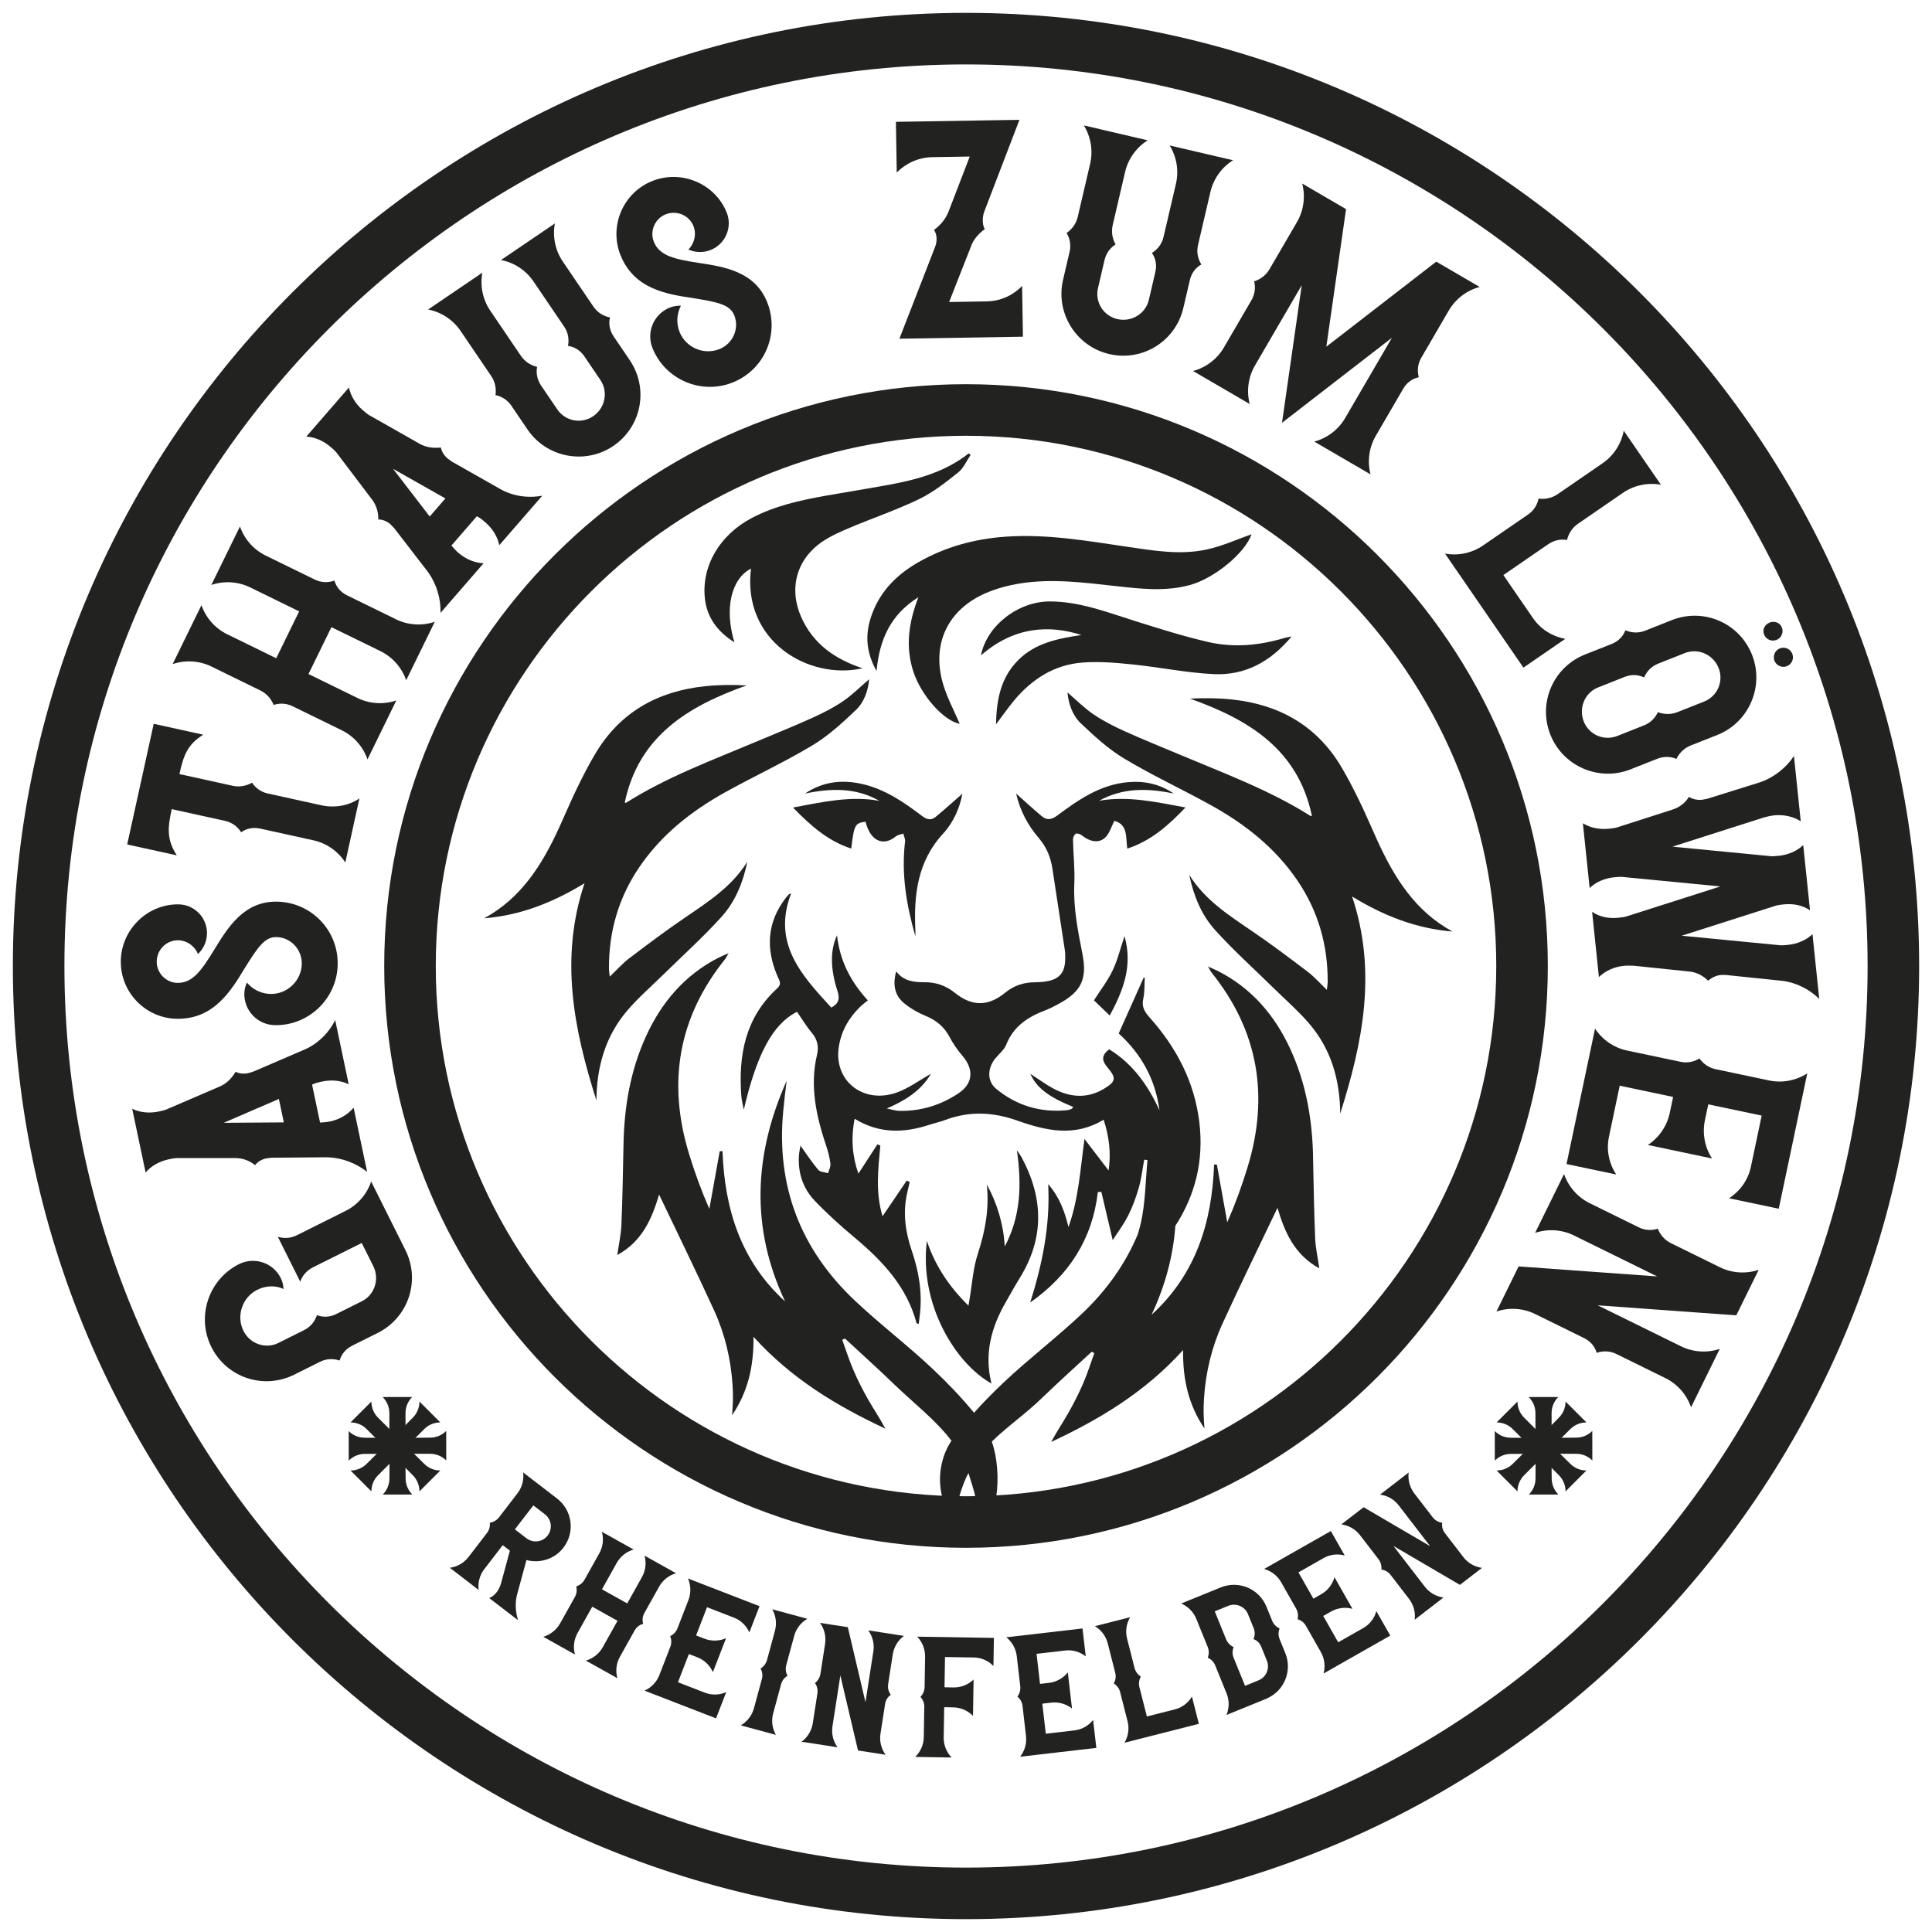
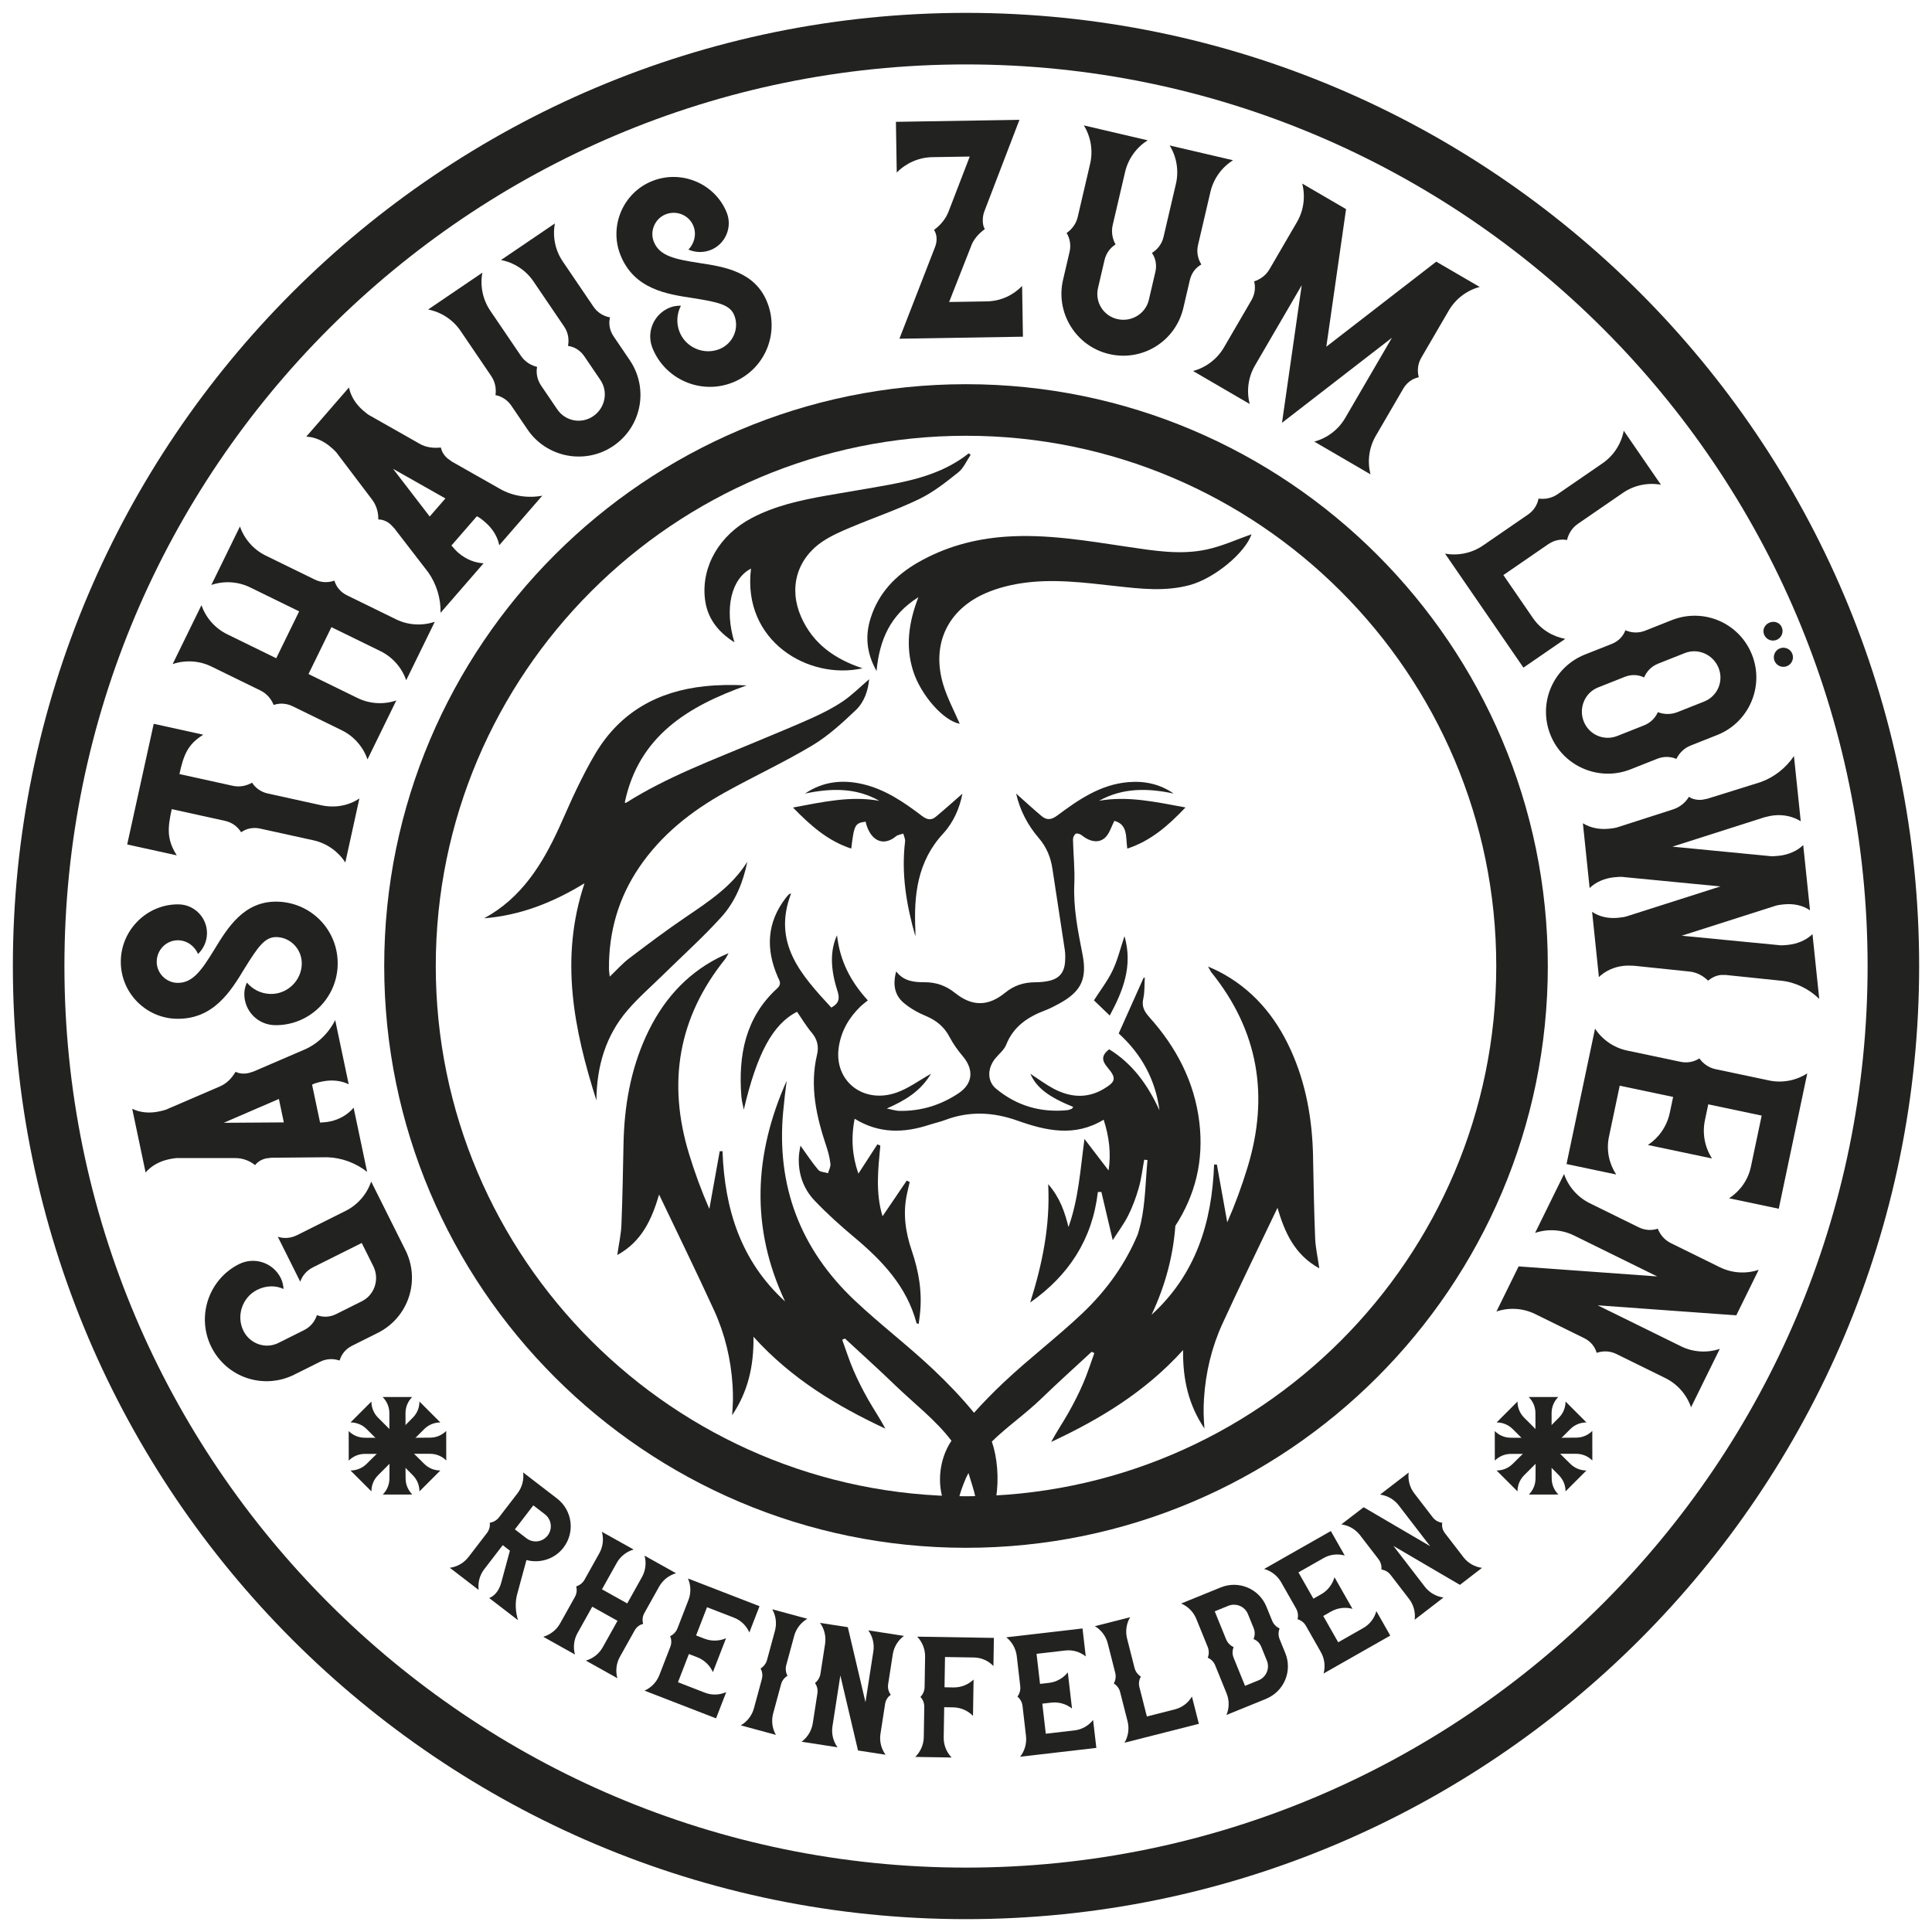
<svg xmlns="http://www.w3.org/2000/svg" id="a" data-name="Ebene_1" width="5cm" height="5cm" viewBox="0 0 141.732 141.732">
  <path d="M70.867,140.789C32.311,140.789.944,109.422.944,70.867S32.311.944,70.867.944s69.922,31.367,69.922,69.923-31.366,69.922-69.922,69.922ZM70.867,4.726C34.396,4.726,4.726,34.396,4.726,70.867s29.67,66.141,66.141,66.141,66.141-29.671,66.141-66.141S107.336,4.726,70.867,4.726Z" fill="#222221" />
  <path d="M70.867,113.547c-23.534,0-42.681-19.146-42.681-42.681s19.147-42.681,42.681-42.681,42.681,19.147,42.681,42.681-19.146,42.681-42.681,42.681ZM70.867,31.968c-21.449,0-38.899,17.45-38.899,38.899s17.45,38.899,38.899,38.899,38.899-17.45,38.899-38.899-17.45-38.899-38.899-38.899Z" fill="#222221" />
  <g>
    <path d="M27.229,86.677c-.299.895-.959,1.696-1.87,2.151l-3.582,1.79c-.471.235-.974.251-1.398.109l1.648,3.3c.142-.424.456-.817.927-1.052l3.582-1.79.848,1.697c.471.943.109,2.105-.834,2.576l-1.885.942c-.471.235-.974.251-1.414.078-.157.471-.472.864-.943,1.099l-1.885.942c-.943.471-2.089.062-2.56-.881-.549-1.1-.093-2.466,1.006-3.016.66-.33,1.367-.329,1.932-.062-.016-.267-.078-.55-.204-.801-.565-1.131-1.932-1.587-3.063-1.022-2.231,1.114-3.143,3.848-2.029,6.079,1.13,2.263,3.848,3.143,6.079,2.029l1.886-.942c.471-.235.974-.251,1.445-.094.126-.455.44-.848.911-1.084l1.885-.942c2.231-1.114,3.159-3.816,2.029-6.079l-2.512-5.028Z" fill="#222221" />
    <path d="M18.716,85.473c.197-.257.485-.425.829-.497l.385-.045,4.085-.034c1.047.031,2.098.42,2.918,1.073l-.991-4.709c-.402.479-1.004.857-1.726,1.009-.241.051-.488.067-.736.083l-.586-2.784c.226-.119.501-.177.742-.228.687-.145,1.384-.076,1.945.201l-.991-4.709c-.479.962-1.285,1.742-2.238,2.158l-3.752,1.615-.371.114c-.378.08-.675.034-.951-.087-.264.45-.646.854-1.14,1.065l-3.752,1.615c-.226.119-.501.177-.742.228-.688.145-1.384.076-1.945-.201l.983,4.675c.402-.479,1.011-.823,1.699-.968.241-.051.516-.108.771-.09h4.092c.537-.005,1.042.176,1.473.516ZM20.459,80.62l.362,1.719-4.409.03,4.047-1.749Z" fill="#222221" />
    <path d="M12.975,74.738c2.704.044,3.968-2.043,4.978-3.713.974-1.565,1.478-2.295,2.321-2.281,1.054.017,1.882.909,1.865,1.962-.02,1.229-1.055,2.231-2.284,2.211-.702-.011-1.329-.338-1.743-.836-.109.244-.184.524-.189.805-.02,1.264.981,2.299,2.246,2.32,2.494.041,4.564-1.963,4.604-4.457.041-2.529-1.963-4.564-4.457-4.604-2.423-.039-3.614,1.909-4.589,3.509-.938,1.53-1.586,2.469-2.71,2.45-.843-.014-1.534-.728-1.52-1.57.014-.878.728-1.569,1.571-1.555.667.011,1.222.441,1.459,1.007.393-.38.647-.903.657-1.5.019-1.159-.914-2.123-2.073-2.141-2.283-.037-4.21,1.829-4.248,4.147-.038,2.318,1.829,4.21,4.111,4.247Z" fill="#222221" />
    <path d="M12.598,59.359l3.911.86c.515.113.915.417,1.183.836.384-.275.875-.383,1.39-.27l3.911.86c.995.219,1.831.834,2.339,1.629l1.033-4.7c-.803.543-1.812.716-2.807.498l-3.911-.86c-.515-.113-.915-.417-1.156-.794-.411.233-.902.341-1.417.228l-3.911-.86c.302-1.372.586-2.173,1.75-2.888l-3.636-.8-1.946,8.851,3.637.8c-.749-1.172-.671-2.018-.37-3.39Z" fill="#222221" />
    <path d="M29.052,45.432l-3.597-1.759c-.473-.232-.791-.621-.921-1.076-.47.161-.973.15-1.446-.081l-3.597-1.759c-.915-.448-1.582-1.243-1.888-2.136l-2.099,4.291c.893-.306,1.93-.268,2.845.179l3.597,1.759-1.682,3.439-3.597-1.759c-.915-.447-1.582-1.243-1.888-2.135l-2.114,4.323c.893-.306,1.93-.268,2.845.179l3.597,1.759c.473.232.791.621.968,1.06.423-.145.926-.134,1.399.098l3.597,1.759c.915.448,1.582,1.243,1.888,2.136l2.114-4.323c-.893.306-1.93.268-2.845-.179l-3.597-1.759,1.682-3.439,3.597,1.759c.915.448,1.582,1.243,1.888,2.136l2.099-4.291c-.893.306-1.93.268-2.845-.179Z" fill="#222221" />
    <path d="M36.71,35.882l-3.553-2.015-.315-.227c-.292-.253-.435-.517-.505-.811-.519.061-1.071,0-1.538-.265l-3.553-2.016c-.232-.108-.444-.292-.63-.453-.53-.461-.896-1.057-1.014-1.672l-3.132,3.607c.625.031,1.267.309,1.797.77.186.161.398.345.537.56l2.471,3.262c.329.425.489.937.478,1.485.324.002.632.13.897.36l.269.28,2.494,3.235c.608.854.932,1.926.907,2.974l3.155-3.633c-.625-.031-1.29-.283-1.847-.766-.186-.161-.348-.349-.511-.537l1.865-2.148c.232.108.444.292.63.454.53.461.896,1.057,1.014,1.672l3.155-3.634c-1.057.199-2.164.028-3.072-.481ZM31.523,37.891l-2.686-3.496,3.838,2.17-1.152,1.326Z" fill="#222221" />
    <path d="M45.015,24.676c-.296-.436-.378-.932-.265-1.391-.488-.093-.919-.353-1.215-.789l-2.249-3.313c-.572-.843-.756-1.864-.579-2.791l-3.953,2.683c.927.177,1.809.725,2.381,1.568l2.249,3.313c.296.436.378.932.285,1.42.468.064.899.324,1.195.76l1.184,1.744c.592.872.339,2.063-.533,2.654-.872.592-2.043.368-2.635-.504l-1.184-1.744c-.296-.436-.378-.932-.294-1.371-.459-.113-.89-.372-1.186-.808l-2.249-3.313c-.572-.843-.756-1.864-.579-2.791l-3.981,2.703c.927.177,1.808.725,2.38,1.568l2.249,3.313c.296.436.378.932.314,1.4.439.084.87.343,1.166.779l1.184,1.744c1.401,2.063,4.231,2.605,6.294,1.204,2.092-1.42,2.605-4.231,1.204-6.294l-1.184-1.744Z" fill="#222221" />
    <path d="M56.279,22.166c-.899-2.251-3.156-2.597-5.008-2.878-1.774-.274-2.889-.51-3.306-1.553-.313-.783.079-1.696.862-2.009.815-.326,1.728.066,2.041.849.248.62.065,1.298-.366,1.735.502.215,1.083.248,1.637.027,1.076-.43,1.605-1.663,1.175-2.739-.847-2.12-3.312-3.177-5.465-2.317-2.153.86-3.177,3.312-2.33,5.433,1.004,2.511,3.417,2.871,5.348,3.159,1.82.294,2.687.477,3,1.26.391.978-.112,2.087-1.09,2.478-1.142.456-2.465-.112-2.922-1.253-.261-.652-.202-1.357.098-1.931-.267-.007-.555.032-.815.137-1.174.469-1.742,1.793-1.273,2.967.926,2.316,3.573,3.452,5.889,2.526,2.348-.939,3.451-3.573,2.526-5.889Z" fill="#222221" />
  </g>
  <path d="M99.429,33.502l.048-.013.018-.03-.025-.096c-.03-.018-.048.013-.066.043-.018.03-.005.078.025.096Z" fill="#222221" />
  <path d="M123.63,100.838l.017.126.063.11.094-.032.063-.048q.016-.032-.032-.094l-.079-.078c-.063-.031-.11-.015-.126.017Z" fill="#222221" />
  <g>
    <path d="M72.402,22.11l-2.774.045,1.586-4.031c.167-.53.581-.993,1.033-1.317-.108-.174-.147-.384-.15-.595-.004-.246.027-.492.128-.74l2.561-6.681-9.061.147.06,3.723c.656-.678,1.598-1.115,2.616-1.132l2.739-.044-1.551,4.03c-.202.53-.581.993-1.067,1.352.108.174.182.383.186.629.004.211-.028.422-.13.67l-2.597,6.682,9.061-.147-.06-3.723c-.656.678-1.563,1.114-2.581,1.131Z" fill="#222221" />
    <path d="M88.132,19.402c-.262-.422-.364-.914-.244-1.428l.91-3.9c.232-.992.858-1.82,1.659-2.318l-4.652-1.086c.498.802.693,1.821.462,2.813l-.91,3.9c-.12.513-.429.91-.851,1.172.27.388.372.88.252,1.393l-.479,2.052c-.24,1.026-1.286,1.648-2.313,1.408-1.026-.24-1.655-1.252-1.416-2.278l.479-2.052c.12-.513.429-.91.809-1.146-.228-.414-.329-.906-.21-1.42l.91-3.9c.232-.992.858-1.82,1.659-2.318l-4.686-1.094c.498.802.693,1.821.462,2.813l-.91,3.9c-.12.513-.429.91-.817,1.18.236.38.337.872.218,1.385l-.479,2.052c-.567,2.429.954,4.876,3.383,5.443,2.463.575,4.876-.954,5.443-3.383l.479-2.052c.12-.513.429-.91.843-1.138Z" fill="#222221" />
    <path d="M106.284,22.779c.513-.88,1.354-1.488,2.267-1.728l-3.187-1.856-8.064,6.238,1.447-10.092-3.217-1.874c.241.913.128,1.944-.385,2.825l-2.015,3.46c-.265.455-.677.744-1.127.888.114.432.066.933-.199,1.388l-2.015,3.46c-.513.88-1.354,1.488-2.267,1.728l4.158,2.422c-.241-.913-.128-1.944.385-2.825l3.43-5.888-1.447,10.092,8.064-6.238-3.43,5.888c-.513.88-1.354,1.488-2.267,1.728l4.128,2.404c-.241-.913-.128-1.944.385-2.825l2.015-3.46c.265-.455.677-.744,1.14-.84-.127-.48-.079-.981.186-1.436l2.015-3.46Z" fill="#222221" />
    <path d="M114.827,46.867c-.928-.172-1.793-.685-2.37-1.525l-2.169-3.155,3.299-2.269c.434-.298.93-.384,1.369-.302.11-.46.367-.892.801-1.19l3.3-2.269c.839-.577,1.86-.767,2.788-.596l-2.727-3.965c-.172.928-.714,1.813-1.554,2.39l-3.299,2.269c-.434.299-.93.384-1.398.322-.081.44-.338.872-.772,1.171l-3.3,2.269c-.839.577-1.86.767-2.788.596l5.752,8.364,3.068-2.11Z" fill="#222221" />
    <path d="M119.239,46.237c-.164.443-.511.807-1.001,1.001l-1.959.776c-2.318.919-3.475,3.531-2.543,5.882.919,2.319,3.563,3.462,5.882,2.543l1.959-.776c.49-.194.992-.166,1.402.011.21-.423.557-.787,1.047-.982l1.959-.776c2.318-.919,3.462-3.563,2.543-5.882-.932-2.351-3.563-3.462-5.882-2.543l-1.959.776c-.49.194-.992.166-1.448-.031ZM121.644,48.684l1.959-.776c.98-.388,2.087.118,2.475,1.097s-.085,2.074-1.065,2.462l-1.959.776c-.49.194-.992.166-1.435.002-.177.41-.524.774-1.014.969l-1.959.776c-.98.388-2.074-.085-2.462-1.065-.388-.98.072-2.107,1.052-2.495l1.959-.776c.49-.194.992-.166,1.415.044.197-.456.544-.82,1.034-1.014Z" fill="#222221" />
    <path d="M130.325,46.945c.359-.142.537-.553.394-.912-.142-.359-.54-.504-.899-.362-.359.142-.55.52-.407.879.142.359.553.537.912.394Z" fill="#222221" />
    <path d="M130.177,48.477c.142.359.553.537.912.394.359-.142.537-.553.394-.912-.142-.359-.553-.537-.912-.394s-.537.553-.394.912Z" fill="#222221" />
    <path d="M124.877,58.67c-.349.036-.71-.032-.976-.216-.271.452-.696.779-1.209.938l-3.896,1.253c-.237.095-.517.125-.761.15-.699.073-1.384-.068-1.914-.401l.495,4.751c.449-.435,1.091-.714,1.79-.787.245-.025.524-.055.776-.01l7.028.681-6.734,2.149c-.237.095-.517.124-.761.15-.699.073-1.384-.068-1.917-.436l.498,4.787c.449-.435,1.088-.749,1.821-.825.245-.025.493-.016.741-.007l4.07.424c.535.05,1.022.317,1.376.669.261-.204.561-.376.945-.416h.353s4.07.422,4.07.422c1.035.104,2.04.6,2.788,1.334l-.495-4.752c-.449.435-1.091.714-1.79.787-.245.025-.524.055-.776.01l-7.028-.681,6.734-2.149c.237-.095.517-.124.761-.15.699-.073,1.384.068,1.917.436l-.498-4.787c-.449.435-1.091.714-1.79.787-.245.025-.524.054-.776.01l-7.028-.681,6.734-2.149c.241-.06.482-.121.726-.146.734-.076,1.423.099,1.952.432l-.498-4.786c-.58.873-1.462,1.565-2.449,1.915l-3.899,1.218-.381.075Z" fill="#222221" />
    <path d="M129.781,79.262l-3.918-.825c-.516-.109-.919-.409-1.198-.791-.374.244-.865.356-1.38.248l-3.918-.825c-.997-.21-1.838-.818-2.354-1.608l-2.092,9.933,3.643.767c-.516-.79-.74-1.771-.53-2.768l.789-3.746,3.918.825-.246,1.169c-.21.997-.818,1.838-1.608,2.354l4.709.991c-.516-.791-.733-1.806-.523-2.802l.246-1.169,3.918.825-.789,3.747c-.21.997-.811,1.804-1.601,2.319l3.643.767,2.092-9.933c-.791.516-1.805.733-2.802.523Z" fill="#222221" />
    <path d="M126.172,92.967l-3.593-1.768c-.473-.233-.789-.623-.965-1.062-.423.144-.926.132-1.399-.101l-3.593-1.768c-.914-.45-1.579-1.247-1.883-2.14l-2.124,4.318c.894-.304,1.931-.264,2.845.186l6.114,3.008-10.168-.736-1.628,3.309c.893-.304,1.93-.264,2.844.186l3.593,1.768c.473.233.79.623.918,1.078.47-.16.973-.148,1.446.085l3.593,1.768c.914.45,1.579,1.247,1.883,2.14l2.109-4.286c-.893.304-1.93.264-2.844-.186l-6.114-3.008,10.168.736,1.644-3.341c-.893.304-1.93.264-2.844-.186Z" fill="#222221" />
  </g>
  <g>
-     <path d="M71.125,95.314c-.021.122-.04.244-.078.469-1.425-1.4-2.443-2.931-3.052-4.748-.571,4.606,2.06,8.966,4.741,10.462-.551-2.186-.011-4.14,1.059-5.993.341-.591.669-1.191,1.028-1.772,1.798-2.915,1.723-5.854.13-8.817-.075-.139-.174-.265-.355-.536.37,2.562.274,4.884-.887,7.058-.099-1.622-.543-3.122-1.319-4.546.189,1.759-.112,3.424-.66,5.091-.349,1.062-.415,2.218-.607,3.332Z" fill="#222221" />
    <path d="M48.662,71.495c1.426-1.402,2.92-2.742,4.259-4.223,1.018-1.127,1.596-2.543,1.902-4.055-1.122,1.807-2.842,2.924-4.542,4.079-1.41.958-2.774,1.983-4.132,3.014-.498.379-.918.861-1.417,1.336-.022-.213-.058-.407-.059-.601-.012-2.691.695-5.168,2.21-7.406,1.622-2.396,3.827-4.135,6.321-5.521,2.108-1.172,4.306-2.187,6.372-3.424,1.172-.702,2.213-1.654,3.209-2.603.614-.585.901-1.427.976-2.263-.638.545-1.231,1.147-1.917,1.613-.711.483-1.491.877-2.277,1.232-1.347.61-2.72,1.16-4.083,1.734-3.248,1.369-6.564,2.59-9.563,4.49-.021.014-.074-.022-.088-.027,1.022-4.871,4.638-7.059,8.94-8.588-1.055-.056-2.065-.044-3.066.061-3.442.362-6.195,1.885-8.009,4.905-.503.837-.947,1.712-1.375,2.591-.458.94-.861,1.908-1.297,2.859-1.24,2.707-2.767,5.18-5.511,6.669,2.643-.214,5.022-1.138,7.366-2.571-1.844,5.512-.779,10.73.871,15.929.022-2.474.665-4.74,2.299-6.631.8-.927,1.734-1.738,2.61-2.599Z" fill="#222221" />
    <path d="M96.328,84.868c-.056-2.731-.511-5.378-1.654-7.876-1.139-2.489-2.827-4.472-5.283-5.736-.197-.102-.404-.185-.771-.353.143.246.189.355.26.444,3.442,4.282,4.236,9.064,2.642,14.283-.418,1.37-.91,2.717-1.49,4.038-.254-1.411-.507-2.823-.761-4.234-.068,0-.136-.002-.204-.003-.155,4.251-1.343,8.062-4.589,11.022,1.026-2.178,1.588-4.352,1.746-6.523,1.445-2.235,2.109-4.759,1.756-7.634-.361-2.946-1.683-5.46-3.64-7.65-.375-.42-.602-.787-.47-1.379.112-.501.08-1.033.112-1.551-.03.007-.059.013-.089.02-.6,1.341-1.2,2.682-1.825,4.079,1.637,1.482,2.697,3.356,2.991,5.641-.835-1.833-1.957-3.415-3.688-4.479-.589.447-.547.832-.122,1.333.666.787.614,1.04-.275,1.571-1.229.734-2.488.626-3.708-.029-.569-.305-1.091-.698-1.679-1.08.456,1.028,1.324,1.694,3.148,2.435-.067.079-.088.128-.123.141-.106.04-.216.085-.327.096-1.952.19-3.71-.329-5.212-1.574-.672-.557-.639-1.509-.061-2.218.273-.335.651-.628.803-1.01.535-1.352,1.598-2.046,2.878-2.529.339-.128.663-.302.984-.474,1.641-.886,2.092-1.818,1.733-3.647-.333-1.699-.676-3.387-.598-5.141.048-1.086-.075-2.179-.097-3.27-.003-.146.098-.363.214-.421.104-.051.326.033.441.125.636.51,1.315.595,1.768.097.27-.297.391-.73.611-1.163,1.009.268.827,1.196.949,2.035,1.729-.564,3.002-1.685,4.271-3.019-2.178-.398-4.221-.864-6.339-.49,1.751-.973,3.591-.927,5.472-.529-1.024-.707-2.154-.943-3.365-.834-2.024.181-3.622,1.288-5.178,2.447-.428.319-.768.355-1.138.046-.628-.524-1.228-1.081-1.877-1.657.283,1.241.853,2.32,1.659,3.259.574.669.879,1.415,1.006,2.27.294,1.98.611,3.957.905,5.937.043.29.041.593.019.886-.059.801-.449,1.243-1.245,1.401-.31.062-.632.087-.949.089-.824.005-1.538.225-2.2.766-1.236,1.011-2.422,1.023-3.664.026-.683-.548-1.407-.799-2.259-.795-.779.004-1.535-.081-2.071-.796-.261.954-.121,1.738.547,2.305.475.403,1.047.726,1.625.966.775.323,1.35.792,1.743,1.542.261.498.595.97.96,1.399.84.986.763,2.023-.307,2.735-1.3.866-2.747,1.312-4.318,1.287-.313-.005-.625-.115-.937-.176,1.345-.583,2.484-1.278,3.24-2.546-.867.486-1.631,1.058-2.49,1.368-2.465.89-4.644-.84-4.277-3.313.175-1.176.729-2.143,1.566-2.963.172-.169.37-.312.568-.477-1.27-1.383-2.048-2.9-2.261-4.774-.502,1.092-.503,2.428.036,4.095.176.545.111.902-.455,1.209-2.183-2.371-4.352-4.716-2.948-8.375-.084.034-.133.04-.161.068-.08.08-.157.165-.226.255-1.394,1.808-1.482,3.749-.596,5.793.12.277.319.524-.03.842-2.35,2.143-2.867,4.913-2.638,7.921.025.33.118.655.18.983.952-4.065,2.111-6.276,3.907-7.179.355.513.679,1.065,1.086,1.545.41.484.518,1.023.383,1.587-.56,2.341-.05,4.561.689,6.766.136.407.242.833.29,1.258.024.219-.112.456-.175.684-.245-.077-.579-.079-.718-.244-.475-.564-.88-1.186-1.306-1.777-.032.21-.099.491-.115.774-.07,1.246.309,2.371,1.155,3.26.908.954,1.894,1.84,2.905,2.686,2.059,1.723,3.857,3.616,4.573,6.305.005.019.066.023.158.053.029-.235.058-.454.084-.674.19-1.617-.074-3.177-.596-4.704-.465-1.36-.659-2.742-.349-4.166.063-.289.133-.577.199-.865-.072-.035-.145-.07-.217-.105-.585.862-1.17,1.724-1.775,2.616-.526-1.722-.326-3.453-.162-5.182-.071-.032-.143-.064-.214-.096-.467.719-.933,1.439-1.395,2.151-.446-1.263-.559-2.584-.275-4.025,1.809,1.11,3.623,1.049,5.475.444.389-.127.793-.213,1.175-.357,1.767-.668,3.522-.578,5.276.045,2.104.747,4.211,1.231,6.341-.064.412,1.278.55,2.479.361,3.724-.617-.807-1.193-1.559-1.769-2.311-.304,2.26-.434,4.405-1.172,6.462-.276-1.094-.611-2.135-1.489-3.147.158,3.122-.454,5.917-1.318,8.683,2.831-1.991,4.56-4.637,4.962-8.106.086-.001.172-.003.258-.004.27,1.146.539,2.291.832,3.536.389-.61.823-1.184,1.14-1.818.323-.647.578-1.339.776-2.035.189-.667.267-1.365.394-2.05.08.009.161.019.241.028-.147,1.532-.152,3.096-.481,4.589-.064.29-.149.576-.234.863-.888,2.122-2.238,4.064-4.081,5.807-1.857,1.757-3.906,3.308-5.764,5.064-.748.706-1.475,1.446-2.166,2.215-.924-1.13-1.945-2.191-3.004-3.191-1.858-1.755-3.907-3.307-5.764-5.063-3.964-3.75-5.746-8.38-5.23-13.863.036-.387.077-.775.121-1.161.041-.359.088-.716.133-1.075-2.397,5.375-2.67,10.767-.118,16.184-3.246-2.959-4.434-6.771-4.589-11.022-.068,0-.136.002-.204.003-.254,1.411-.507,2.823-.761,4.234-.58-1.321-1.071-2.668-1.49-4.038-1.594-5.219-.8-10.001,2.642-14.283.071-.089.117-.198.26-.444-.367.167-.574.251-.771.353-2.456,1.264-4.144,3.247-5.283,5.736-1.143,2.498-1.597,5.144-1.654,7.876-.041,1.993-.074,3.986-.155,5.978-.028.699-.188,1.392-.304,2.205,1.83-1.006,2.542-2.659,3.068-4.438,1.356,2.846,2.732,5.652,4.033,8.492.796,1.738,1.237,3.589,1.358,5.507.023.366.033.733.027,1.099-.006.364-.039.727-.06,1.09,1.148-1.699,1.598-3.574,1.566-5.755,2.806,3.101,6.134,5.082,9.677,6.742-.399-.751-.863-1.431-1.268-2.145-.394-.695-.758-1.411-1.075-2.145-.314-.726-.552-1.485-.823-2.229.066-.032.132-.064.197-.096,1.218,1.131,2.457,2.24,3.651,3.396,1.396,1.352,3.012,2.581,4.166,4.106-1.339,1.989-1.145,5.136,1.064,6.62-.178-.332-.365-.472-.354-.656.037-.651-.791-.541.354-3.235.054-.127.124-.237.184-.358.401,1.343.806,2.226.678,4.4-.011.184-.176.324-.354.656,1.895-1.274,2.194-5.018,1.39-7.369,1.124-1.102,2.457-2.013,3.671-3.189,1.194-1.157,2.432-2.266,3.651-3.396.066.032.132.064.197.096-.271.744-.509,1.503-.823,2.229-.317.733-.682,1.45-1.075,2.145-.404.714-.869,1.394-1.268,2.145,3.544-1.66,6.871-3.641,9.677-6.742-.032,2.181.418,4.056,1.566,5.755-.021-.363-.055-.726-.06-1.09-.006-.366.004-.734.027-1.099.121-1.918.562-3.769,1.358-5.507,1.301-2.841,2.677-5.646,4.033-8.492.526,1.779,1.238,3.432,3.068,4.438-.116-.813-.276-1.506-.304-2.205-.081-1.991-.114-3.985-.155-5.978Z" fill="#222221" />
-     <path d="M106.556,68.337c-2.744-1.489-4.271-3.962-5.511-6.669-.436-.951-.839-1.919-1.297-2.859-.428-.879-.872-1.754-1.375-2.591-1.813-3.019-4.567-4.543-8.008-4.905-1.001-.105-2.011-.117-3.066-.061,4.302,1.53,7.918,3.718,8.94,8.588-.014.005-.067.04-.088.027-2.999-1.9-6.315-3.121-9.563-4.49-1.363-.574-2.736-1.124-4.083-1.734-.785-.356-1.566-.75-2.277-1.232-.686-.466-1.279-1.067-1.917-1.613.075.836.362,1.678.976,2.263.996.949,2.038,1.901,3.209,2.603,2.066,1.237,4.264,2.253,6.372,3.424,2.494,1.386,4.698,3.125,6.321,5.521,1.515,2.238,2.222,4.715,2.21,7.406,0,.194-.037.388-.059.601-.498-.476-.918-.958-1.417-1.336-1.357-1.031-2.722-2.057-4.132-3.014-1.7-1.155-3.42-2.272-4.542-4.079.306,1.512.884,2.929,1.902,4.055,1.338,1.481,2.833,2.821,4.259,4.223.876.861,1.809,1.673,2.61,2.599,1.634,1.892,2.277,4.157,2.299,6.631,1.65-5.2,2.714-10.418.871-15.929,2.343,1.433,4.723,2.356,7.366,2.571Z" fill="#222221" />
    <path d="M63.874,45.331c-.409,1.287-.328,2.538.429,3.896.219-2.312,1.017-4.124,3.071-5.418-.726,1.883-.955,3.635-.382,5.425.574,1.797,2.264,3.669,3.413,3.86-.394-.919-.894-1.848-1.198-2.837-.909-2.966.299-5.549,3.149-6.763.786-.335,1.641-.56,2.487-.694,2.343-.372,4.678-.063,7.011.195,1.812.2,3.627.417,5.43-.075,1.871-.511,4.097-2.419,4.526-3.726-1.021.355-2.137.873-3.311,1.123-1.92.409-3.856.082-5.772-.201-2.973-.439-5.938-.958-8.966-.744-2.283.162-4.44.753-6.428,1.896-1.631.939-2.876,2.23-3.458,4.064Z" fill="#222221" />
    <path d="M53.877,47.121c-.754-2.472-.232-4.661,1.217-5.409-.662,5.336,4.243,8.2,8.182,7.314-2.083-.691-3.646-1.828-4.503-3.766-.928-2.099-.331-4.253,1.568-5.534.634-.428,1.356-.739,2.066-1.038,1.676-.706,3.407-1.293,5.04-2.084,1.027-.498,1.953-1.234,2.853-1.952.393-.313.609-.848.906-1.282-.047-.037-.094-.075-.14-.112-1.715,1.362-3.747,1.916-5.838,2.303-1.543.285-3.094.527-4.64.803-1.885.337-3.752.743-5.464,1.651-2.339,1.24-3.674,3.526-3.412,5.894.154,1.389.901,2.405,2.164,3.212Z" fill="#222221" />
-     <path d="M88.643,47.099c-1.792-.41-3.552-.967-5.308-1.519-2.062-.648-4.082-1.446-6.291-1.459-2.348-.015-4.662,1.781-5.08,3.958,2.456-2.149,5.063-2.238,7.372-1.494-1.748.256-3.379.59-4.626,1.828-1.276,1.266-1.606,2.865-1.644,4.723.504-.666.891-1.222,1.323-1.742,1.304-1.569,2.941-2.623,4.995-2.787,1.214-.097,2.454.009,3.672.133,1.991.202,3.967.615,5.961.713,2.29.113,4.174-.883,5.735-2.761-.257.052-.385.068-.506.104-1.844.556-3.73.733-5.603.304Z" fill="#222221" />
    <path d="M70.603,58.225c-.629.549-1.28,1.135-1.953,1.695-.339.281-.646.218-1.02-.068-1.324-1.008-2.701-1.951-4.359-2.333-1.49-.344-2.915-.185-4.215.697,1.88-.393,3.717-.456,5.453.534-2.11-.383-4.143.083-6.336.491,1.3,1.333,2.563,2.451,4.275,3.013.208-1.747.278-1.873,1.052-1.975.327,1.393,1.284,1.853,2.219,1.08.142-.118.363-.141.547-.208.047.195.153.396.131.583-.286,2.367.096,4.664.757,6.956,0-.136.006-.271,0-.407-.125-2.606.138-5.077,2.037-7.132.765-.828,1.214-1.889,1.413-2.926Z" fill="#222221" />
    <path d="M81.624,71.189c-.368.77-.904,1.46-1.372,2.196.346.333.734.706,1.159,1.116.961-1.788,1.714-3.624,1.082-5.826-.302.899-.502,1.746-.869,2.514Z" fill="#222221" />
  </g>
  <path d="M48.538,124.074l.064-.058c.014-.036.01-.08-.026-.094-.036-.014-.098-.017-.105.001l-.032.029c-.014.036.026.094.081.115l.018.007Z" fill="#222221" />
  <path d="M49.123,124.072l.097-.088-.015-.069c.007-.018-.011-.025-.029-.032s-.018-.007-.05.022l-.014.036-.017.098.029.032Z" fill="#222221" />
  <path d="M97.548,121.236c.034-.019.048-.072.029-.106-.029-.051-.039-.068-.056-.058s-.034.019-.032.063l-.012.097c.01.017.036.024.07.005Z" fill="#222221" />
  <path d="M97.929,121.826l-.005-.087c-.019-.034-.056-.058-.089-.039-.034.019-.075.065-.065.082l.002.044c.019.034.089.039.14.01l.017-.01Z" fill="#222221" />
  <path d="M98.297,121.371l-.007-.13-.063-.032c-.01-.017-.027-.007-.044.002q-.017.01-.015.053l.019.034.065.075.044-.002Z" fill="#222221" />
  <path d="M98.599,120.997c.034-.019.041-.046.048-.072l-.01-.017-.044.002c-.034.019-.058.056-.048.072s.036.024.053.015Z" fill="#222221" />
-   <path d="M98.702,121.454c.017-.01.032-.063.022-.08-.029-.051-.056-.058-.089-.039l-.024.036-.005.07c.019.034.063.032.097.012Z" fill="#222221" />
  <path d="M102.963,109.325l.023-.067-.005-.07-.055-.007-.043.008q-.016.012-.007.055l.02.058c.024.031.051.034.066.023Z" fill="#222221" />
  <g>
    <path d="M35.528,115.113l1.353-1.76.525.404-.628,2.318c-.073.287-.193.539-.336.724-.154.201-.343.35-.554.434l2.115,1.626c-.191-.614-.226-1.304-.067-1.894l.685-2.52c.978.261,2.061-.061,2.714-.91.867-1.127.656-2.738-.471-3.605l-2.486-1.911c.068.519-.067,1.078-.412,1.526l-1.353,1.76c-.178.232-.425.361-.683.409.032.246-.03.518-.208.749l-1.353,1.76c-.344.448-.85.722-1.369.79l2.115,1.626c-.068-.519.067-1.078.412-1.526ZM39.125,110.435l.849.653c.479.368.583,1.063.204,1.557-.38.494-1.078.571-1.557.203l-.849-.653,1.353-1.76Z" fill="#222221" />
    <path d="M41.09,119.093c-.275.493-.736.838-1.239.981l2.329,1.301c-.143-.503-.09-1.076.185-1.569l1.083-1.938,1.853,1.035-1.083,1.938c-.275.493-.736.838-1.239.981l2.312,1.292c-.143-.503-.09-1.076.185-1.569l1.083-1.938c.143-.255.368-.419.624-.477-.075-.265-.054-.543.089-.798l1.083-1.938c.275-.493.736-.838,1.239-.981l-2.312-1.292c.143.503.09,1.076-.185,1.569l-1.083,1.938-1.853-1.035,1.083-1.938c.275-.493.736-.838,1.239-.981l-2.329-1.301c.143.503.09,1.076-.185,1.569l-1.083,1.938c-.142.255-.368.419-.616.503.067.239.046.517-.097.772l-1.083,1.938Z" fill="#222221" />
    <path d="M50.504,117.38l-.802,2.07c-.105.272-.306.466-.54.585.1.227.118.505.012.777l-.802,2.07c-.204.527-.612.933-1.091,1.144l5.249,2.033.746-1.925c-.479.211-1.035.246-1.562.042l-1.979-.767.802-2.07.617.239c.527.204.933.612,1.144,1.09l.964-2.488c-.479.211-1.054.239-1.58.035l-.617-.239.802-2.07,1.979.767c.527.204.914.605,1.126,1.083l.746-1.925-5.249-2.033c.211.479.239,1.053.036,1.58Z" fill="#222221" />
    <path d="M55.89,123.178l-.581,2.143c-.148.545-.511.991-.965,1.252l2.575.698c-.26-.454-.348-1.022-.201-1.568l.581-2.143c.076-.282.255-.496.47-.619-.118-.234-.165-.509-.088-.791l.581-2.143c.148-.545.511-.991.965-1.252l-2.575-.698c.26.454.348,1.022.201,1.568l-.581,2.143c-.076.282-.255.496-.476.638.123.215.17.49.093.772Z" fill="#222221" />
    <path d="M59.625,126.422c-.087.558-.398,1.042-.82,1.351l2.637.409c-.309-.422-.459-.978-.373-1.536l.579-3.733,1.295,5.502,2.021.313c-.309-.422-.459-.978-.373-1.536l.34-2.194c.045-.289.199-.521.418-.664-.163-.222-.239-.49-.195-.779l.34-2.194c.087-.558.398-1.042.82-1.351l-2.617-.406c.309.422.459.978.373,1.536l-.579,3.733-1.295-5.502-2.04-.316c.309.422.459.978.373,1.536l-.34,2.194c-.045.289-.199.521-.402.686.146.2.223.468.178.757l-.34,2.194Z" fill="#222221" />
    <path d="M67.142,128.888l2.668.043c-.364-.376-.589-.906-.58-1.47l.036-2.22.662.011c.565.009,1.087.251,1.451.627l.043-2.668c-.376.364-.906.589-1.47.58l-.662-.011.036-2.22,2.122.034c.565.009,1.067.251,1.431.627l.033-2.064-5.627-.091c.364.376.589.906.58,1.47l-.036,2.22c-.005.292-.126.543-.304.735.172.178.285.433.28.725l-.036,2.22c-.009.565-.251,1.087-.627,1.451Z" fill="#222221" />
    <path d="M80.428,128.227l-.238-2.051c-.325.41-.801.701-1.362.766l-2.109.244-.255-2.205.658-.076c.561-.065,1.11.107,1.52.432l-.307-2.65c-.325.41-.82.703-1.381.768l-.658.076-.255-2.206,2.109-.244c.561-.065,1.091.109,1.501.434l-.238-2.051-5.591.648c.41.325.703.82.768,1.381l.255,2.205c.034.29-.053.555-.205.769.194.154.34.392.373.682l.255,2.205c.065.561-.107,1.11-.432,1.52l5.591-.648Z" fill="#222221" />
    <path d="M87.949,126.46l-.508-2.001c-.267.45-.701.801-1.248.94l-2.058.523-.547-2.152c-.072-.283-.021-.557.106-.77-.218-.146-.393-.362-.465-.645l-.547-2.152c-.139-.547-.042-1.115.225-1.564l-2.586.657c.45.267.806.72.945,1.267l.547,2.152c.072.283.021.557-.101.789.213.127.389.343.461.626l.547,2.152c.139.547.042,1.114-.226,1.564l5.455-1.386Z" fill="#222221" />
    <path d="M92.878,124.625c1.317-.536,1.949-2.033,1.413-3.35l-.418-1.028c-.11-.271-.097-.549,0-.778-.236-.114-.439-.305-.549-.575l-.418-1.028c-.536-1.317-2.033-1.949-3.35-1.413l-2.905,1.181c.482.203.897.602,1.11,1.126l.836,2.057c.11.271.097.549.008.796.228.096.432.287.542.558l.836,2.057c.213.523.194,1.098-.009,1.581l2.905-1.181ZM89.949,120.265l-.836-2.057.992-.404c.559-.227,1.212.033,1.446.61l.418,1.028c.11.271.097.549-.01.803.246.089.45.279.56.55l.418,1.028c.235.577-.051,1.219-.61,1.446l-.992.404-.836-2.057c-.11-.271-.097-.549,0-.778-.236-.114-.439-.305-.549-.575Z" fill="#222221" />
    <path d="M101.99,119.987l-1.02-1.795c-.139.505-.463.958-.954,1.237l-1.845,1.049-1.098-1.93.576-.327c.491-.279,1.064-.336,1.568-.197l-1.319-2.319c-.139.505-.48.968-.971,1.247l-.576.327-1.097-1.93,1.845-1.049c.491-.279,1.047-.326,1.551-.188l-1.02-1.794-4.893,2.782c.504.139.968.48,1.247.971l1.097,1.93c.144.254.168.532.112.788.239.066.466.228.61.482l1.097,1.93c.279.491.336,1.064.197,1.568l4.893-2.782Z" fill="#222221" />
    <path d="M107.352,114.229l-1.354-1.759c-.178-.232-.24-.503-.193-.761-.273-.035-.52-.165-.698-.396l-1.354-1.759c-.344-.448-.48-1.007-.413-1.526l-2.099,1.616c.519.067,1.025.341,1.369.789l2.305,2.994-4.878-2.856-1.636,1.259c.519.067,1.025.342,1.369.789l1.354,1.759c.178.232.24.503.22.765.246.032.493.161.671.393l1.354,1.759c.345.448.48,1.007.413,1.526l2.114-1.628c-.519-.067-1.025-.341-1.369-.789l-2.305-2.994,4.878,2.856,1.62-1.247c-.519-.067-1.025-.342-1.369-.789Z" fill="#222221" />
  </g>
  <g>
    <path d="M32.304,107.875c-.427,0-.854-.158-1.186-.49l-1.28-1.265,1.28-1.28c.332-.332.759-.49,1.186-.49l-1.533-1.533c0,.427-.158.854-.49,1.186l-1.265,1.28-1.28-1.28c-.332-.332-.49-.759-.49-1.186l-1.533,1.533c.427,0,.854.158,1.186.49l1.28,1.28-1.28,1.265c-.332.332-.759.49-1.186.49l1.533,1.533c0-.427.158-.854.49-1.186l1.28-1.28,1.265,1.28c.332.332.49.759.49,1.186l1.533-1.533Z" fill="#222221" />
    <path d="M30.248,109.637c-.302-.301-.493-.715-.493-1.184l-.014-1.8,1.811-.002c.469,0,.883.189,1.185.49l-.003-2.168c-.301.302-.715.493-1.184.493l-1.8.014-.002-1.811c0-.469.189-.883.49-1.185l-2.168.003c.302.301.493.715.493,1.184l.002,1.811-1.8-.009c-.469,0-.883-.189-1.185-.49l.003,2.168c.301-.302.715-.493,1.184-.493l1.811-.002-.009,1.8c0,.469-.189.883-.49,1.185l2.168-.003Z" fill="#222221" />
  </g>
  <g>
    <path d="M116.382,107.875c-.427,0-.854-.158-1.186-.49l-1.28-1.265,1.28-1.28c.332-.332.759-.49,1.186-.49l-1.533-1.533c0,.427-.158.854-.49,1.186l-1.265,1.28-1.28-1.28c-.332-.332-.49-.759-.49-1.186l-1.533,1.533c.427,0,.854.158,1.186.49l1.28,1.28-1.28,1.265c-.332.332-.759.49-1.186.49l1.533,1.533c0-.427.158-.854.49-1.186l1.28-1.28,1.265,1.28c.332.332.49.759.49,1.186l1.533-1.533Z" fill="#222221" />
    <path d="M114.325,109.637c-.302-.301-.493-.715-.493-1.184l-.014-1.8,1.811-.002c.469,0,.883.189,1.185.49l-.003-2.168c-.301.302-.715.493-1.184.493l-1.8.014-.002-1.811c0-.469.189-.883.49-1.185l-2.168.003c.302.301.493.715.493,1.184l.002,1.811-1.8-.009c-.469,0-.883-.189-1.185-.49l.003,2.168c.301-.302.715-.493,1.184-.493l1.811-.002-.009,1.8c0,.469-.189.883-.49,1.185l2.168-.003Z" fill="#222221" />
  </g>
</svg>